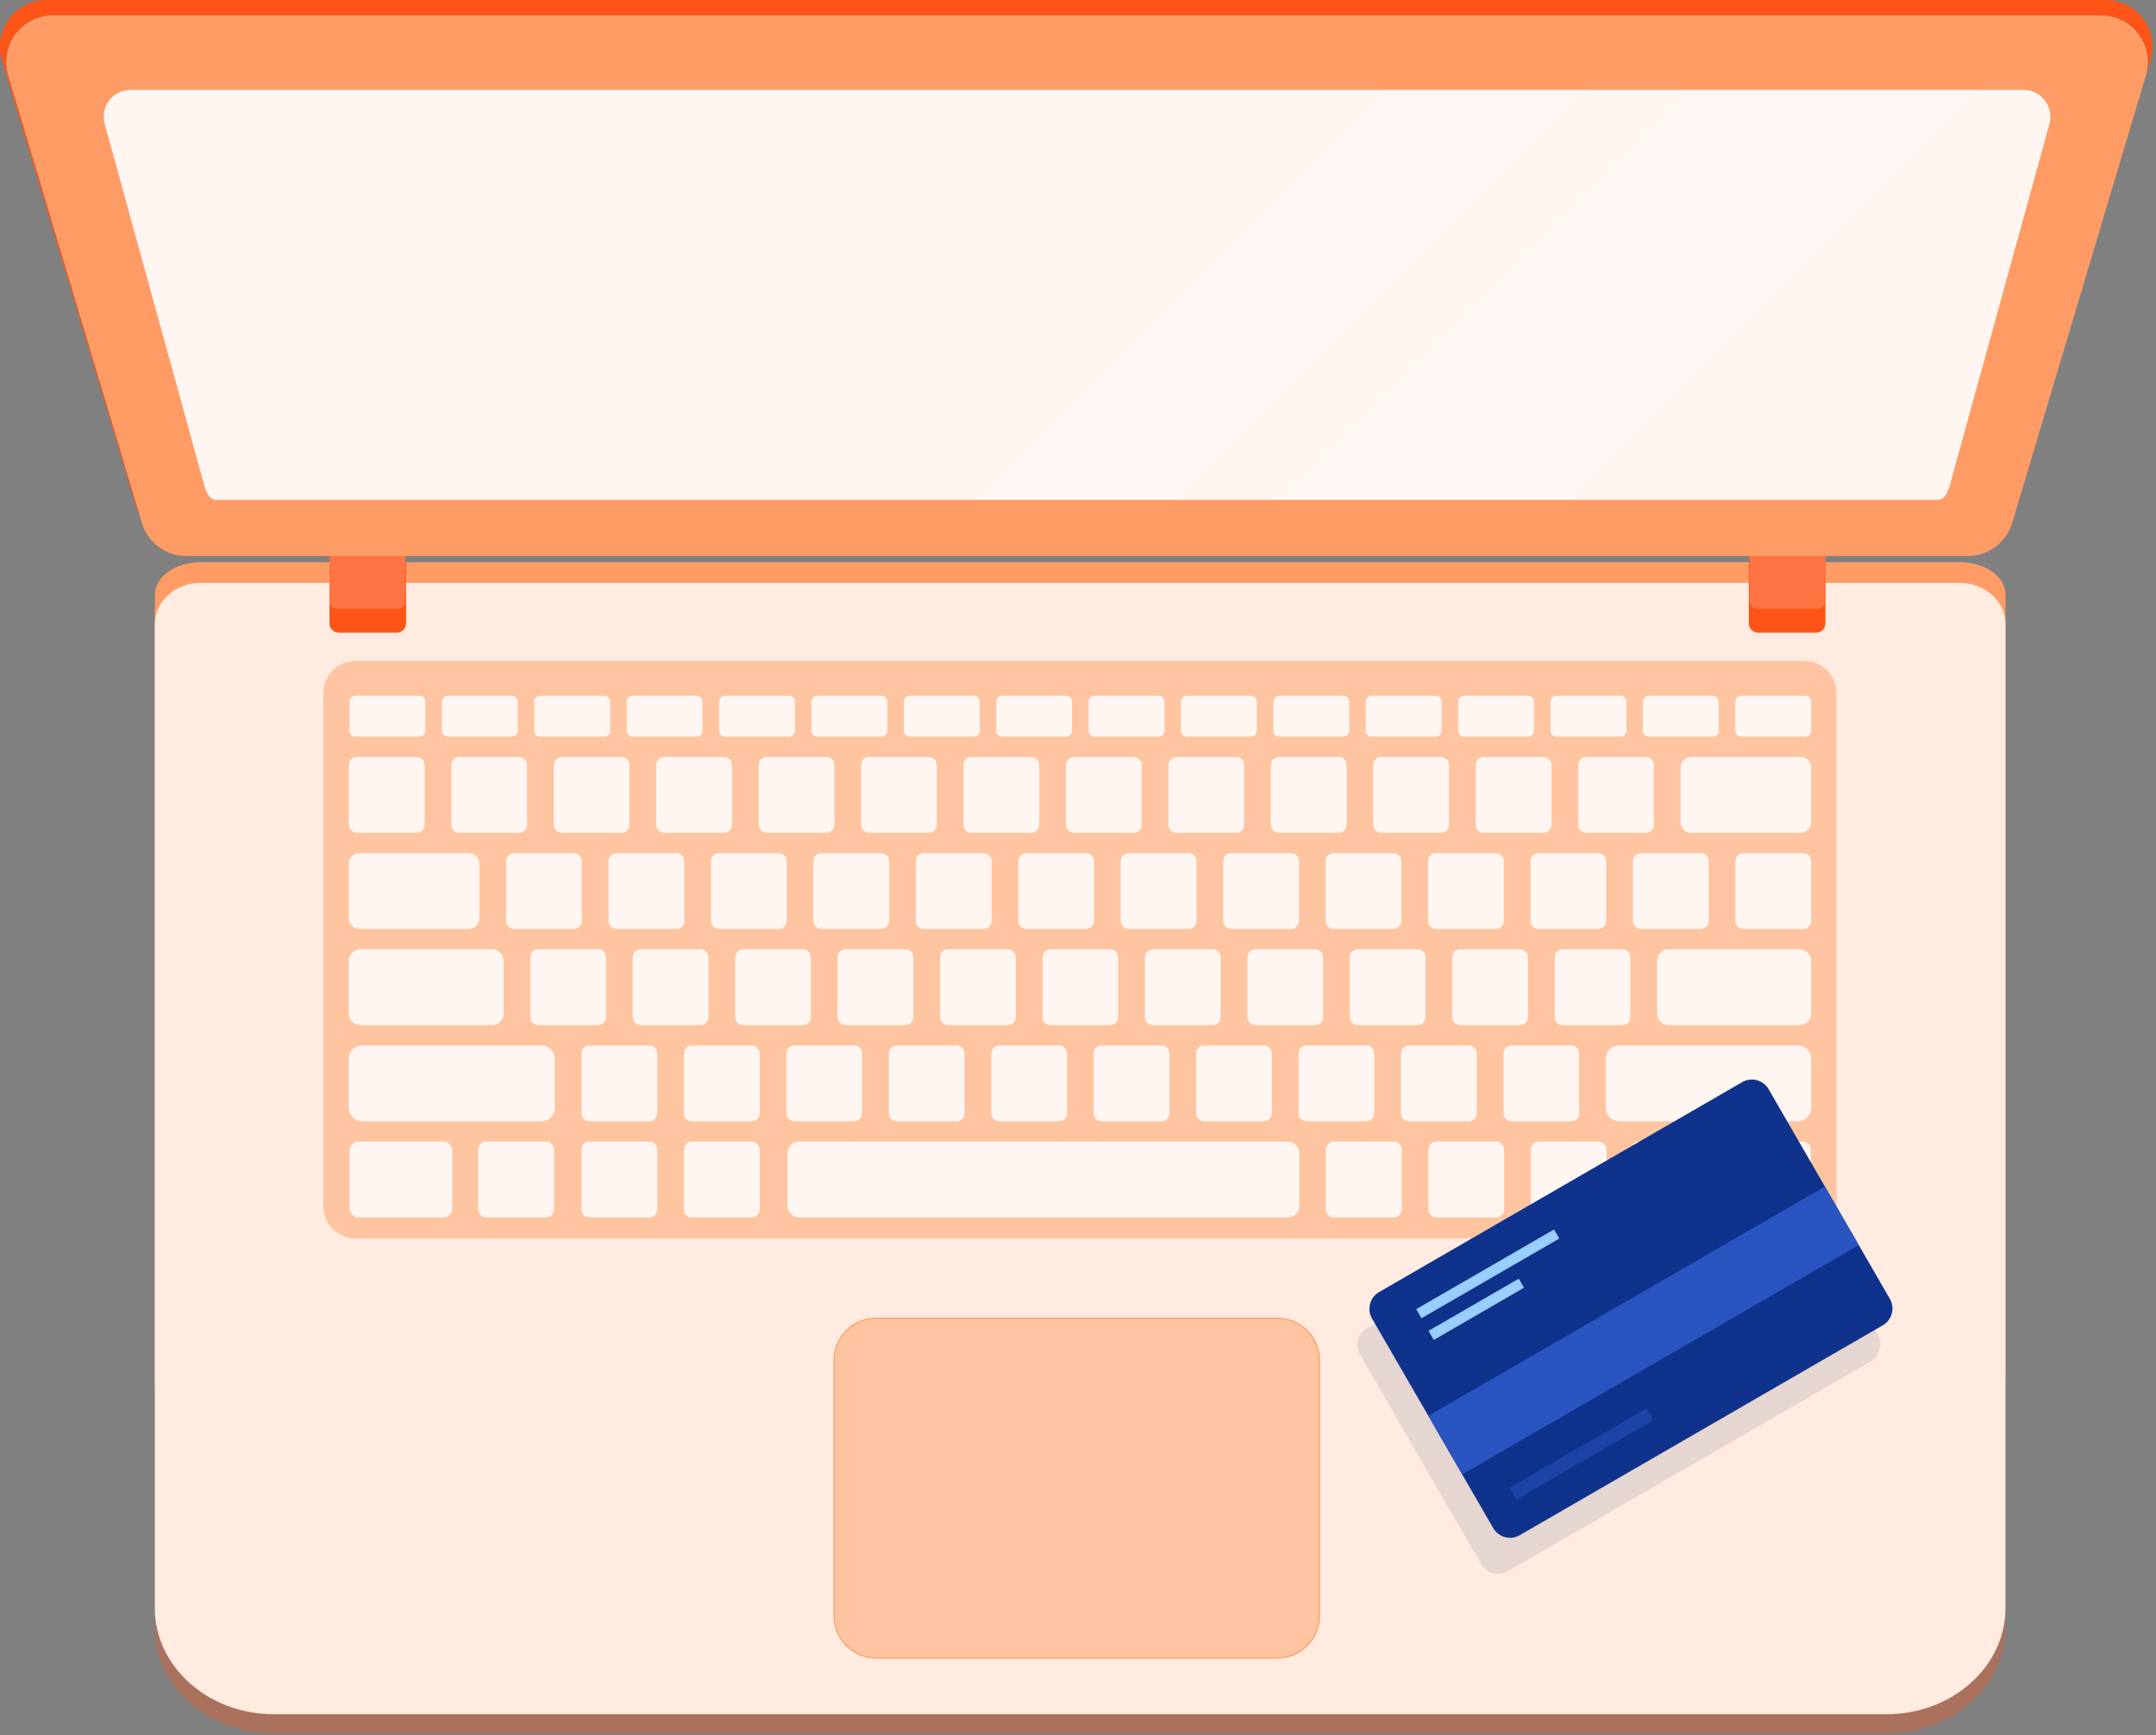
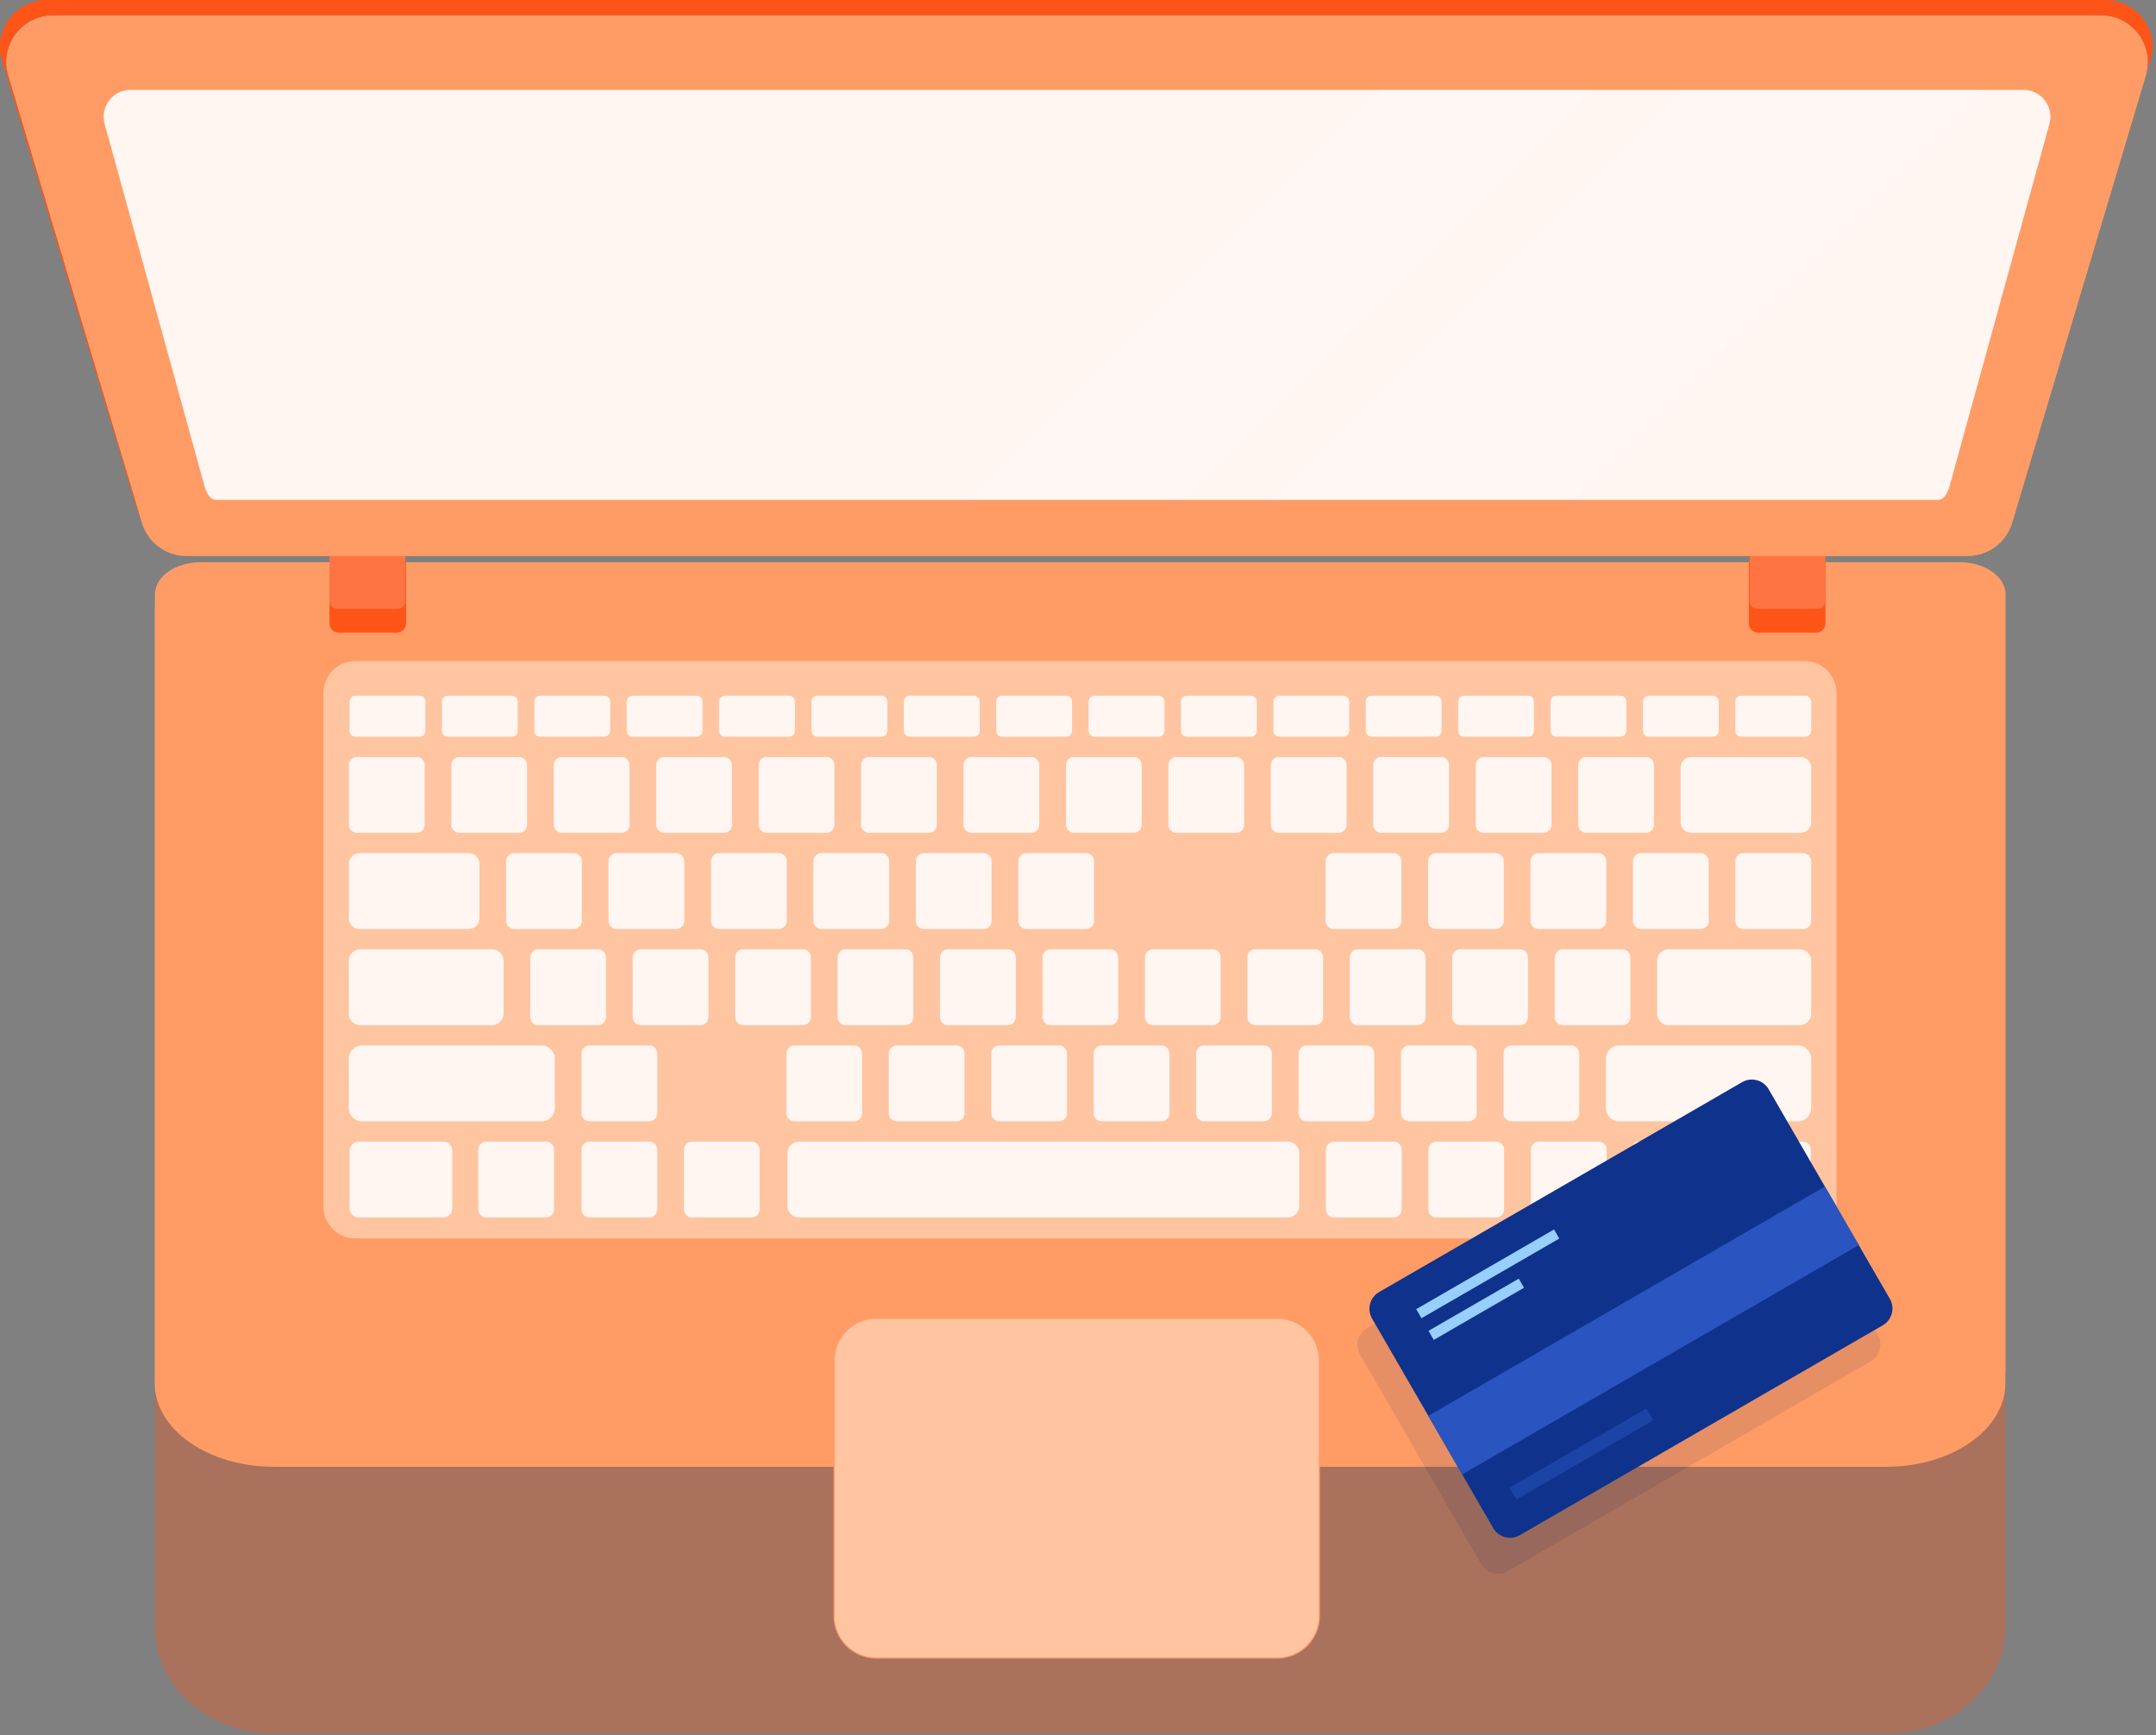
<svg xmlns="http://www.w3.org/2000/svg" width="451" height="363" viewBox="0 0 451 363" fill="none">
  <rect x="0" y="0" width="451" height="363" fill="#808080" stroke="none" />
  <path opacity="0.33" d="M419.509 134.589V340.549C419.509 352.733 408.341 362.7 394.691 362.7H57.207C43.557 362.7 32.389 352.733 32.389 340.549V134.589C32.389 134.329 32.401 134.071 32.429 133.816C32.87 129.465 36.997 126.026 41.983 126.026H409.916C415.192 126.026 419.509 129.878 419.509 134.589Z" fill="#FF5417" />
  <path d="M344.24 262.301H356.839C357.777 262.301 358.537 261.54 358.537 260.603V247.982C358.537 247.044 357.777 246.284 356.839 246.284H344.24C343.302 246.284 342.542 247.044 342.542 247.982V260.603C342.542 261.54 343.302 262.301 344.24 262.301Z" fill="#231F20" />
  <path d="M409.935 117.61H42.004C36.727 117.61 32.41 120.641 32.41 124.347V126.777C32.382 126.978 32.369 127.18 32.369 127.384V289.419C32.369 299.003 43.537 306.844 57.188 306.844H394.671C408.322 306.844 419.49 299.003 419.49 289.419V287.367C419.518 287.041 419.53 286.711 419.53 286.381V124.347C419.53 120.641 415.213 117.61 409.935 117.61Z" fill="#FF9C66" />
-   <path d="M419.509 130.499V336.46C419.509 348.643 408.341 358.61 394.691 358.61H57.207C43.557 358.61 32.389 348.643 32.389 336.46V130.499C32.389 130.239 32.401 129.982 32.429 129.727C32.87 125.375 36.997 121.936 41.983 121.936H409.916C415.192 121.936 419.509 125.788 419.509 130.499Z" fill="#FFEBDF" />
  <path d="M267.178 275.767H183.298C178.425 275.767 174.476 279.716 174.476 284.589V338.038C174.476 342.91 178.425 346.86 183.298 346.86H267.178C272.05 346.86 276 342.91 276 338.038V284.589C276 279.716 272.05 275.767 267.178 275.767Z" fill="#FFC4A0" stroke="#FF9C66" stroke-width="0.238" stroke-miterlimit="10" />
  <path d="M377.449 138.279H74.371C70.655 138.279 67.642 141.292 67.642 145.009V252.354C67.642 256.071 70.655 259.084 74.371 259.084H377.449C381.166 259.084 384.179 256.071 384.179 252.354V145.009C384.179 141.292 381.166 138.279 377.449 138.279Z" fill="#FFC4A0" />
  <path d="M87.748 145.543H74.356C73.673 145.543 73.119 146.097 73.119 146.78V152.881C73.119 153.565 73.673 154.119 74.356 154.119H87.748C88.431 154.119 88.986 153.565 88.986 152.881V146.78C88.986 146.097 88.431 145.543 87.748 145.543Z" fill="#FFF6F2" />
  <path d="M107.073 145.543H93.682C92.998 145.543 92.444 146.097 92.444 146.78V152.881C92.444 153.565 92.998 154.119 93.682 154.119H107.073C107.757 154.119 108.311 153.565 108.311 152.881V146.78C108.311 146.097 107.757 145.543 107.073 145.543Z" fill="#FFF6F2" />
  <path d="M126.398 145.543H113.006C112.323 145.543 111.769 146.097 111.769 146.78V152.881C111.769 153.565 112.323 154.119 113.006 154.119H126.398C127.081 154.119 127.635 153.565 127.635 152.881V146.78C127.635 146.097 127.081 145.543 126.398 145.543Z" fill="#FFF6F2" />
  <path d="M145.724 145.543H132.332C131.649 145.543 131.095 146.097 131.095 146.78V152.881C131.095 153.565 131.649 154.119 132.332 154.119H145.724C146.407 154.119 146.961 153.565 146.961 152.881V146.78C146.961 146.097 146.407 145.543 145.724 145.543Z" fill="#FFF6F2" />
  <path d="M165.05 145.543H151.658C150.975 145.543 150.421 146.097 150.421 146.78V152.881C150.421 153.565 150.975 154.119 151.658 154.119H165.05C165.733 154.119 166.287 153.565 166.287 152.881V146.78C166.287 146.097 165.733 145.543 165.05 145.543Z" fill="#FFF6F2" />
  <path d="M184.374 145.543H170.983C170.299 145.543 169.745 146.097 169.745 146.78V152.881C169.745 153.565 170.299 154.119 170.983 154.119H184.374C185.058 154.119 185.612 153.565 185.612 152.881V146.78C185.612 146.097 185.058 145.543 184.374 145.543Z" fill="#FFF6F2" />
  <path d="M203.699 145.543H190.308C189.624 145.543 189.07 146.097 189.07 146.78V152.881C189.07 153.565 189.624 154.119 190.308 154.119H203.699C204.383 154.119 204.937 153.565 204.937 152.881V146.78C204.937 146.097 204.383 145.543 203.699 145.543Z" fill="#FFF6F2" />
  <path d="M223.024 145.543H209.632C208.949 145.543 208.395 146.097 208.395 146.78V152.881C208.395 153.565 208.949 154.119 209.632 154.119H223.024C223.707 154.119 224.261 153.565 224.261 152.881V146.78C224.261 146.097 223.707 145.543 223.024 145.543Z" fill="#FFF6F2" />
  <path d="M242.35 145.543H228.958C228.275 145.543 227.721 146.097 227.721 146.78V152.881C227.721 153.565 228.275 154.119 228.958 154.119H242.35C243.033 154.119 243.587 153.565 243.587 152.881V146.78C243.587 146.097 243.033 145.543 242.35 145.543Z" fill="#FFF6F2" />
  <path d="M300.324 145.543H286.933C286.249 145.543 285.695 146.097 285.695 146.78V152.881C285.695 153.565 286.249 154.119 286.933 154.119H300.324C301.008 154.119 301.562 153.565 301.562 152.881V146.78C301.562 146.097 301.008 145.543 300.324 145.543Z" fill="#FFF6F2" />
  <path d="M319.651 145.543H306.259C305.575 145.543 305.021 146.097 305.021 146.78V152.881C305.021 153.565 305.575 154.119 306.259 154.119H319.651C320.334 154.119 320.888 153.565 320.888 152.881V146.78C320.888 146.097 320.334 145.543 319.651 145.543Z" fill="#FFF6F2" />
  <path d="M338.976 145.543H325.584C324.901 145.543 324.347 146.097 324.347 146.78V152.881C324.347 153.565 324.901 154.119 325.584 154.119H338.976C339.659 154.119 340.213 153.565 340.213 152.881V146.78C340.213 146.097 339.659 145.543 338.976 145.543Z" fill="#FFF6F2" />
  <path d="M358.3 145.543H344.908C344.225 145.543 343.671 146.097 343.671 146.78V152.881C343.671 153.565 344.225 154.119 344.908 154.119H358.3C358.983 154.119 359.537 153.565 359.537 152.881V146.78C359.537 146.097 358.983 145.543 358.3 145.543Z" fill="#FFF6F2" />
  <path d="M377.625 145.543H364.233C363.55 145.543 362.996 146.097 362.996 146.78V152.881C362.996 153.565 363.55 154.119 364.233 154.119H377.625C378.309 154.119 378.863 153.565 378.863 152.881V146.78C378.863 146.097 378.309 145.543 377.625 145.543Z" fill="#FFF6F2" />
  <path d="M280.998 145.543H267.607C266.923 145.543 266.369 146.097 266.369 146.78V152.881C266.369 153.565 266.923 154.119 267.607 154.119H280.998C281.682 154.119 282.236 153.565 282.236 152.881V146.78C282.236 146.097 281.682 145.543 280.998 145.543Z" fill="#FFF6F2" />
  <path d="M261.675 145.543H248.283C247.6 145.543 247.046 146.097 247.046 146.78V152.881C247.046 153.565 247.6 154.119 248.283 154.119H261.675C262.358 154.119 262.912 153.565 262.912 152.881V146.78C262.912 146.097 262.358 145.543 261.675 145.543Z" fill="#FFF6F2" />
  <path d="M74.667 158.366H87.15C88.078 158.366 88.832 159.12 88.832 160.048V172.552C88.832 173.48 88.078 174.234 87.15 174.234H74.667C73.739 174.234 72.985 173.48 72.985 172.552V160.048C72.985 159.12 73.739 158.366 74.667 158.366Z" fill="#FFF6F2" />
  <path d="M96.096 158.366H108.578C109.506 158.366 110.26 159.12 110.26 160.048V172.552C110.26 173.48 109.506 174.234 108.578 174.234H96.096C95.168 174.234 94.414 173.48 94.414 172.552V160.048C94.414 159.12 95.168 158.366 96.096 158.366Z" fill="#FFF6F2" />
  <path d="M117.525 158.366H130.007C130.935 158.366 131.689 159.12 131.689 160.048V172.552C131.689 173.48 130.935 174.234 130.007 174.234H117.525C116.597 174.234 115.843 173.48 115.843 172.552V160.048C115.843 159.12 116.597 158.366 117.525 158.366Z" fill="#FFF6F2" />
  <path d="M138.953 158.366H151.436C152.364 158.366 153.118 159.12 153.118 160.048V172.552C153.118 173.48 152.364 174.234 151.436 174.234H138.953C138.025 174.234 137.271 173.48 137.271 172.552V160.048C137.271 159.12 138.025 158.366 138.953 158.366Z" fill="#FFF6F2" />
  <path d="M160.381 158.366H172.864C173.792 158.366 174.545 159.12 174.545 160.048V172.552C174.545 173.48 173.792 174.234 172.864 174.234H160.381C159.453 174.234 158.699 173.48 158.699 172.552V160.048C158.699 159.12 159.453 158.366 160.381 158.366Z" fill="#FFF6F2" />
  <path d="M181.811 158.366H194.293C195.221 158.366 195.975 159.12 195.975 160.048V172.552C195.975 173.48 195.221 174.234 194.293 174.234H181.811C180.883 174.234 180.129 173.48 180.129 172.552V160.048C180.129 159.12 180.883 158.366 181.811 158.366Z" fill="#FFF6F2" />
  <path d="M203.239 158.366H215.722C216.65 158.366 217.404 159.12 217.404 160.048V172.552C217.404 173.48 216.65 174.234 215.722 174.234H203.239C202.311 174.234 201.558 173.48 201.558 172.552V160.048C201.558 159.12 202.311 158.366 203.239 158.366Z" fill="#FFF6F2" />
  <path d="M224.667 158.366H237.15C238.078 158.366 238.832 159.12 238.832 160.048V172.552C238.832 173.48 238.078 174.234 237.15 174.234H224.667C223.739 174.234 222.985 173.48 222.985 172.552V160.048C222.985 159.12 223.739 158.366 224.667 158.366Z" fill="#FFF6F2" />
  <path d="M246.095 158.366H258.577C259.505 158.366 260.259 159.12 260.259 160.048V172.552C260.259 173.48 259.505 174.234 258.577 174.234H246.095C245.167 174.234 244.413 173.48 244.413 172.552V160.048C244.413 159.12 245.167 158.366 246.095 158.366Z" fill="#FFF6F2" />
  <path d="M267.524 158.366H280.006C280.934 158.366 281.688 159.12 281.688 160.048V172.552C281.688 173.48 280.934 174.234 280.006 174.234H267.524C266.596 174.234 265.842 173.48 265.842 172.552V160.048C265.842 159.12 266.596 158.366 267.524 158.366Z" fill="#FFF6F2" />
  <path d="M288.951 158.366H301.434C302.362 158.366 303.116 159.12 303.116 160.048V172.552C303.116 173.48 302.362 174.234 301.434 174.234H288.951C288.023 174.234 287.27 173.48 287.27 172.552V160.048C287.27 159.12 288.023 158.366 288.951 158.366Z" fill="#FFF6F2" />
  <path d="M322.865 158.366H310.382C309.453 158.366 308.7 159.119 308.7 160.048V172.552C308.7 173.481 309.453 174.234 310.382 174.234H322.865C323.793 174.234 324.546 173.481 324.546 172.552V160.048C324.546 159.119 323.793 158.366 322.865 158.366Z" fill="#FFF6F2" />
  <path d="M331.81 158.366H344.292C345.22 158.366 345.974 159.12 345.974 160.048V172.552C345.974 173.48 345.22 174.234 344.292 174.234H331.81C330.882 174.234 330.128 173.48 330.128 172.552V160.048C330.128 159.12 330.882 158.366 331.81 158.366Z" fill="#FFF6F2" />
  <path d="M376.652 158.366H353.764C352.545 158.366 351.557 159.354 351.557 160.573V172.027C351.557 173.246 352.545 174.234 353.764 174.234H376.652C377.871 174.234 378.859 173.246 378.859 172.027V160.573C378.859 159.354 377.871 158.366 376.652 158.366Z" fill="#FFF6F2" />
  <path d="M377.176 194.348H364.693C363.765 194.348 363.011 193.594 363.011 192.666V180.162C363.011 179.234 363.765 178.48 364.693 178.48H377.176C378.104 178.48 378.857 179.234 378.857 180.162V192.666C378.857 193.594 378.104 194.348 377.176 194.348Z" fill="#FFF6F2" />
  <path d="M355.749 194.348H343.266C342.338 194.348 341.584 193.594 341.584 192.666V180.162C341.584 179.234 342.338 178.48 343.266 178.48H355.749C356.677 178.48 357.431 179.234 357.431 180.162V192.666C357.431 193.594 356.677 194.348 355.749 194.348Z" fill="#FFF6F2" />
  <path d="M334.319 194.348H321.837C320.909 194.348 320.155 193.594 320.155 192.666V180.162C320.155 179.234 320.909 178.48 321.837 178.48H334.319C335.247 178.48 336.001 179.234 336.001 180.162V192.666C336.001 193.594 335.247 194.348 334.319 194.348Z" fill="#FFF6F2" />
  <path d="M312.891 194.348H300.409C299.481 194.348 298.727 193.594 298.727 192.666V180.162C298.727 179.234 299.481 178.48 300.409 178.48H312.891C313.819 178.48 314.573 179.234 314.573 180.162V192.666C314.573 193.594 313.819 194.348 312.891 194.348Z" fill="#FFF6F2" />
  <path d="M291.464 194.348H278.981C278.053 194.348 277.299 193.594 277.299 192.666V180.162C277.299 179.234 278.053 178.48 278.981 178.48H291.464C292.392 178.48 293.146 179.234 293.146 180.162V192.666C293.146 193.594 292.392 194.348 291.464 194.348Z" fill="#FFF6F2" />
-   <path d="M270.034 194.348H257.551C256.623 194.348 255.87 193.594 255.87 192.666V180.162C255.87 179.234 256.623 178.48 257.551 178.48H270.034C270.962 178.48 271.716 179.234 271.716 180.162V192.666C271.716 193.594 270.962 194.348 270.034 194.348Z" fill="#FFF6F2" />
-   <path d="M248.605 194.348H236.123C235.195 194.348 234.441 193.594 234.441 192.666V180.162C234.441 179.234 235.195 178.48 236.123 178.48H248.605C249.533 178.48 250.287 179.234 250.287 180.162V192.666C250.287 193.594 249.533 194.348 248.605 194.348Z" fill="#FFF6F2" />
  <path d="M227.178 194.348H214.695C213.767 194.348 213.013 193.594 213.013 192.666V180.162C213.013 179.234 213.767 178.48 214.695 178.48H227.178C228.106 178.48 228.859 179.234 228.859 180.162V192.666C228.859 193.594 228.106 194.348 227.178 194.348Z" fill="#FFF6F2" />
  <path d="M205.749 194.348H193.266C192.338 194.348 191.584 193.594 191.584 192.666V180.162C191.584 179.234 192.338 178.48 193.266 178.48H205.749C206.677 178.48 207.431 179.234 207.431 180.162V192.666C207.431 193.594 206.677 194.348 205.749 194.348Z" fill="#FFF6F2" />
  <path d="M171.838 194.348H184.32C185.249 194.348 186.002 193.595 186.002 192.666V180.162C186.002 179.233 185.249 178.48 184.32 178.48H171.838C170.909 178.48 170.156 179.233 170.156 180.162V192.666C170.156 193.595 170.909 194.348 171.838 194.348Z" fill="#FFF6F2" />
  <path d="M162.891 194.348H150.409C149.481 194.348 148.727 193.594 148.727 192.666V180.162C148.727 179.234 149.481 178.48 150.409 178.48H162.891C163.819 178.48 164.573 179.234 164.573 180.162V192.666C164.573 193.594 163.819 194.348 162.891 194.348Z" fill="#FFF6F2" />
  <path d="M141.464 194.348H128.981C128.053 194.348 127.299 193.594 127.299 192.666V180.162C127.299 179.234 128.053 178.48 128.981 178.48H141.464C142.392 178.48 143.146 179.234 143.146 180.162V192.666C143.146 193.594 142.392 194.348 141.464 194.348Z" fill="#FFF6F2" />
  <path d="M120.034 194.348H107.551C106.623 194.348 105.87 193.594 105.87 192.666V180.162C105.87 179.234 106.623 178.48 107.551 178.48H120.034C120.962 178.48 121.716 179.234 121.716 180.162V192.666C121.716 193.594 120.962 194.348 120.034 194.348Z" fill="#FFF6F2" />
  <path d="M75.192 194.348H98.08C99.299 194.348 100.287 193.36 100.287 192.141V180.688C100.287 179.469 99.299 178.48 98.08 178.48H75.192C73.973 178.48 72.985 179.469 72.985 180.688V192.141C72.985 193.36 73.973 194.348 75.192 194.348Z" fill="#FFF6F2" />
  <path d="M349.037 214.464H376.463C377.788 214.464 378.862 213.39 378.862 212.065V200.995C378.862 199.67 377.788 198.596 376.463 198.596H349.037C347.712 198.596 346.638 199.67 346.638 200.995V212.065C346.638 213.39 347.712 214.464 349.037 214.464Z" fill="#FFF6F2" />
  <path d="M326.891 214.464H339.374C340.303 214.464 341.056 213.711 341.056 212.782V200.278C341.056 199.349 340.303 198.596 339.374 198.596H326.891C325.962 198.596 325.209 199.349 325.209 200.278V212.782C325.209 213.711 325.962 214.464 326.891 214.464Z" fill="#FFF6F2" />
  <path d="M305.464 214.464H317.946C318.875 214.464 319.628 213.711 319.628 212.782V200.278C319.628 199.349 318.875 198.596 317.946 198.596H305.464C304.535 198.596 303.782 199.349 303.782 200.278V212.782C303.782 213.711 304.535 214.464 305.464 214.464Z" fill="#FFF6F2" />
  <path d="M284.037 214.464H296.519C297.448 214.464 298.201 213.711 298.201 212.782V200.278C298.201 199.349 297.448 198.596 296.519 198.596H284.037C283.108 198.596 282.355 199.349 282.355 200.278V212.782C282.355 213.711 283.108 214.464 284.037 214.464Z" fill="#FFF6F2" />
  <path d="M262.607 214.464H275.09C276.018 214.464 276.771 213.711 276.771 212.782V200.278C276.771 199.349 276.018 198.596 275.09 198.596H262.607C261.678 198.596 260.925 199.349 260.925 200.278V212.782C260.925 213.711 261.678 214.464 262.607 214.464Z" fill="#FFF6F2" />
  <path d="M241.177 214.464H253.66C254.589 214.464 255.342 213.711 255.342 212.782V200.278C255.342 199.349 254.589 198.596 253.66 198.596H241.177C240.249 198.596 239.496 199.349 239.496 200.278V212.782C239.496 213.711 240.249 214.464 241.177 214.464Z" fill="#FFF6F2" />
  <path d="M219.751 214.464H232.233C233.162 214.464 233.915 213.711 233.915 212.782V200.278C233.915 199.349 233.162 198.596 232.233 198.596H219.751C218.822 198.596 218.069 199.349 218.069 200.278V212.782C218.069 213.711 218.822 214.464 219.751 214.464Z" fill="#FFF6F2" />
  <path d="M198.322 214.464H210.804C211.733 214.464 212.486 213.711 212.486 212.782V200.278C212.486 199.349 211.733 198.596 210.804 198.596H198.322C197.393 198.596 196.64 199.349 196.64 200.278V212.782C196.64 213.711 197.393 214.464 198.322 214.464Z" fill="#FFF6F2" />
  <path d="M176.891 214.464H189.374C190.303 214.464 191.056 213.711 191.056 212.782V200.278C191.056 199.349 190.303 198.596 189.374 198.596H176.891C175.962 198.596 175.209 199.349 175.209 200.278V212.782C175.209 213.711 175.962 214.464 176.891 214.464Z" fill="#FFF6F2" />
  <path d="M155.465 214.464H167.947C168.876 214.464 169.629 213.711 169.629 212.782V200.278C169.629 199.349 168.876 198.596 167.947 198.596H155.465C154.536 198.596 153.783 199.349 153.783 200.278V212.782C153.783 213.711 154.536 214.464 155.465 214.464Z" fill="#FFF6F2" />
  <path d="M134.036 214.464H146.518C147.447 214.464 148.2 213.711 148.2 212.782V200.278C148.2 199.349 147.447 198.596 146.518 198.596H134.036C133.107 198.596 132.354 199.349 132.354 200.278V212.782C132.354 213.711 133.107 214.464 134.036 214.464Z" fill="#FFF6F2" />
  <path d="M112.607 214.464H125.09C126.018 214.464 126.771 213.711 126.771 212.782V200.278C126.771 199.349 126.018 198.596 125.09 198.596H112.607C111.678 198.596 110.925 199.349 110.925 200.278V212.782C110.925 213.711 111.678 214.464 112.607 214.464Z" fill="#FFF6F2" />
  <path d="M75.365 214.464H102.939C104.266 214.464 105.343 213.388 105.343 212.06V201C105.343 199.673 104.266 198.596 102.939 198.596H75.365C74.037 198.596 72.961 199.673 72.961 201V212.06C72.961 213.388 74.037 214.464 75.365 214.464Z" fill="#FFF6F2" />
  <path d="M338.693 234.579H376.092C377.622 234.579 378.861 233.339 378.861 231.81V221.48C378.861 219.951 377.622 218.711 376.092 218.711H338.693C337.164 218.711 335.924 219.951 335.924 221.48V231.81C335.924 233.339 337.164 234.579 338.693 234.579Z" fill="#FFF6F2" />
  <path d="M316.177 234.579H328.66C329.589 234.579 330.342 233.826 330.342 232.897V220.393C330.342 219.464 329.589 218.711 328.66 218.711H316.177C315.249 218.711 314.496 219.464 314.496 220.393V232.897C314.496 233.826 315.249 234.579 316.177 234.579Z" fill="#FFF6F2" />
  <path d="M294.749 234.579H307.231C308.16 234.579 308.913 233.826 308.913 232.897V220.393C308.913 219.464 308.16 218.711 307.231 218.711H294.749C293.82 218.711 293.067 219.464 293.067 220.393V232.897C293.067 233.826 293.82 234.579 294.749 234.579Z" fill="#FFF6F2" />
  <path d="M285.803 234.579H273.32C272.392 234.579 271.638 233.825 271.638 232.897V220.393C271.638 219.465 272.392 218.711 273.32 218.711H285.803C286.731 218.711 287.484 219.465 287.484 220.393V232.897C287.484 233.825 286.731 234.579 285.803 234.579Z" fill="#FFF6F2" />
  <path d="M251.89 234.579H264.373C265.302 234.579 266.055 233.826 266.055 232.897V220.393C266.055 219.464 265.302 218.711 264.373 218.711H251.89C250.961 218.711 250.209 219.464 250.209 220.393V232.897C250.209 233.826 250.961 234.579 251.89 234.579Z" fill="#FFF6F2" />
  <path d="M230.462 234.579H242.944C243.873 234.579 244.626 233.826 244.626 232.897V220.393C244.626 219.464 243.873 218.711 242.944 218.711H230.462C229.533 218.711 228.78 219.464 228.78 220.393V232.897C228.78 233.826 229.533 234.579 230.462 234.579Z" fill="#FFF6F2" />
  <path d="M209.035 234.579H221.517C222.446 234.579 223.199 233.826 223.199 232.897V220.393C223.199 219.464 222.446 218.711 221.517 218.711H209.035C208.106 218.711 207.353 219.464 207.353 220.393V232.897C207.353 233.826 208.106 234.579 209.035 234.579Z" fill="#FFF6F2" />
  <path d="M187.605 234.579H200.088C201.017 234.579 201.77 233.826 201.77 232.897V220.393C201.77 219.464 201.017 218.711 200.088 218.711H187.605C186.676 218.711 185.923 219.464 185.923 220.393V232.897C185.923 233.826 186.676 234.579 187.605 234.579Z" fill="#FFF6F2" />
  <path d="M178.66 234.579H166.177C165.249 234.579 164.496 233.825 164.496 232.897V220.393C164.496 219.465 165.249 218.711 166.177 218.711H178.66C179.588 218.711 180.342 219.465 180.342 220.393V232.897C180.342 233.825 179.588 234.579 178.66 234.579Z" fill="#FFF6F2" />
-   <path d="M144.748 234.579H157.23C158.159 234.579 158.912 233.826 158.912 232.897V220.393C158.912 219.464 158.159 218.711 157.23 218.711H144.748C143.819 218.711 143.066 219.464 143.066 220.393V232.897C143.066 233.826 143.819 234.579 144.748 234.579Z" fill="#FFF6F2" />
  <path d="M123.32 234.579H135.803C136.731 234.579 137.484 233.826 137.484 232.897V220.393C137.484 219.464 136.731 218.711 135.803 218.711H123.32C122.391 218.711 121.638 219.464 121.638 220.393V232.897C121.638 233.826 122.391 234.579 123.32 234.579Z" fill="#FFF6F2" />
  <path d="M75.734 234.579H113.283C114.815 234.579 116.057 233.337 116.057 231.805V221.485C116.057 219.953 114.815 218.711 113.283 218.711H75.734C74.202 218.711 72.96 219.953 72.96 221.485V231.805C72.96 233.337 74.202 234.579 75.734 234.579Z" fill="#FFF6F2" />
  <path d="M123.319 254.694H135.802C136.73 254.694 137.483 253.941 137.483 253.012V240.509C137.483 239.58 136.73 238.827 135.802 238.827H123.319C122.39 238.827 121.637 239.58 121.637 240.509V253.012C121.637 253.941 122.39 254.694 123.319 254.694Z" fill="#FFF6F2" />
  <path d="M101.73 254.694H114.213C115.142 254.694 115.895 253.941 115.895 253.012V240.509C115.895 239.58 115.142 238.827 114.213 238.827H101.73C100.801 238.827 100.048 239.58 100.048 240.509V253.012C100.048 253.941 100.801 254.694 101.73 254.694Z" fill="#FFF6F2" />
  <path d="M92.664 254.694H75.078C73.997 254.694 73.119 253.817 73.119 252.735V240.785C73.119 239.704 73.996 238.825 75.078 238.825H92.664C93.745 238.825 94.624 239.703 94.624 240.785V252.735C94.624 253.816 93.746 254.694 92.664 254.694Z" fill="#FFF6F2" />
  <path d="M157.232 254.694H144.75C143.822 254.694 143.068 253.941 143.068 253.012V240.509C143.068 239.58 143.822 238.827 144.75 238.827H157.232C158.16 238.827 158.914 239.58 158.914 240.509V253.012C158.914 253.941 158.16 254.694 157.232 254.694Z" fill="#FFF6F2" />
  <path d="M291.531 254.694H279.049C278.12 254.694 277.367 253.941 277.367 253.012V240.509C277.367 239.58 278.12 238.827 279.049 238.827H291.531C292.459 238.827 293.213 239.58 293.213 240.509V253.012C293.213 253.941 292.459 254.694 291.531 254.694Z" fill="#FFF6F2" />
  <path d="M300.479 254.694H312.962C313.891 254.694 314.644 253.941 314.644 253.012V240.509C314.644 239.58 313.891 238.827 312.962 238.827H300.479C299.55 238.827 298.797 239.58 298.797 240.509V253.012C298.797 253.941 299.55 254.694 300.479 254.694Z" fill="#FFF6F2" />
  <path d="M364.611 254.694H377.094C378.022 254.694 378.775 253.941 378.775 253.012V240.509C378.775 239.58 378.022 238.827 377.094 238.827H364.611C363.682 238.827 362.929 239.58 362.929 240.509V253.012C362.929 253.941 363.682 254.694 364.611 254.694Z" fill="#FFF6F2" />
  <path d="M342.629 254.693H356.218C356.841 254.693 357.347 254.187 357.347 253.564V248.671C357.347 248.048 356.841 247.543 356.218 247.543H342.629C342.006 247.543 341.5 248.048 341.5 248.671V253.564C341.5 254.187 342.006 254.693 342.629 254.693Z" fill="#FFF6F2" />
  <path d="M342.629 245.976H356.218C356.841 245.976 357.347 245.47 357.347 244.847V239.954C357.347 239.331 356.841 238.825 356.218 238.825H342.629C342.006 238.825 341.5 239.331 341.5 239.954V244.847C341.5 245.47 342.006 245.976 342.629 245.976Z" fill="#FFF6F2" />
  <path d="M321.911 254.694H334.393C335.322 254.694 336.075 253.941 336.075 253.012V240.509C336.075 239.58 335.322 238.827 334.393 238.827H321.911C320.982 238.827 320.229 239.58 320.229 240.509V253.012C320.229 253.941 320.982 254.694 321.911 254.694Z" fill="#FFF6F2" />
  <path d="M167.136 254.694H269.376C270.704 254.694 271.781 253.617 271.781 252.289V241.232C271.781 239.904 270.704 238.827 269.376 238.827H167.136C165.807 238.827 164.73 239.904 164.73 241.232V252.289C164.73 253.617 165.807 254.694 167.136 254.694Z" fill="#FFF6F2" />
  <path d="M84.947 117.611V130.429C84.947 131.487 84.082 132.352 83.024 132.352H70.846C69.788 132.352 68.923 131.487 68.923 130.429V117.611H84.946H84.947Z" fill="#FF5417" />
  <path d="M381.857 117.611V130.429C381.857 131.487 380.992 132.352 379.934 132.352H367.756C366.698 132.352 365.833 131.487 365.833 130.429V117.611H381.856H381.857Z" fill="#FF5417" />
  <path d="M83.119 111.522H70.587C69.668 111.522 68.922 112.268 68.922 113.188V125.72C68.922 126.639 69.668 127.385 70.587 127.385H83.119C84.039 127.385 84.784 126.639 84.784 125.72V113.188C84.784 112.268 84.039 111.522 83.119 111.522Z" fill="#FF7442" />
  <path d="M380.189 111.522H367.658C366.738 111.522 365.992 112.268 365.992 113.188V125.72C365.992 126.639 366.738 127.385 367.658 127.385H380.189C381.109 127.385 381.855 126.639 381.855 125.72V113.188C381.855 112.268 381.109 111.522 380.189 111.522Z" fill="#FF7442" />
  <path d="M448.97 15.521C448.948 15.606 448.924 15.692 448.898 15.776L420.932 109.353C419.695 113.492 415.888 116.328 411.569 116.328H39.026C34.706 116.328 30.899 113.492 29.662 109.353L29.211 107.846L1.697 15.776C-0.177 9.507 4.518 3.204 11.061 3.204H439.535C445.989 3.204 450.643 9.338 448.97 15.521Z" fill="#FF9C66" />
  <path d="M449.858 12.572L448.971 15.522C450.644 9.339 445.989 3.205 439.535 3.205H11.062C4.519 3.205 -0.176 9.508 1.698 15.777L29.213 107.846C28.934 107.31 28.702 106.744 28.524 106.149L0.418 12.572C-1.465 6.303 3.254 0 9.828 0H440.447C447.023 0 451.74 6.303 449.858 12.572Z" fill="#FF5417" />
  <path d="M428.706 25.91L407.825 101.678C407.329 103.483 406.437 104.572 405.46 104.572H45.136C44.158 104.572 43.267 103.483 42.77 101.678L21.89 25.91C20.905 22.341 23.592 18.811 27.296 18.811H423.3C427.003 18.811 429.69 22.339 428.706 25.91Z" fill="#FFF6F2" />
  <path opacity="0.14" d="M414.64 18.811L328.88 104.572H265.845L351.605 18.811H414.64Z" fill="white" />
  <path opacity="0.14" d="M332.761 18.811L247.002 104.572H203.098L288.858 18.811H332.761Z" fill="white" />
  <g opacity="0.1">
    <g clip-path="url(#clip0_2233_2)">
      <path d="M392.817 279.263C393.931 281.19 393.266 283.676 391.34 284.79L315.38 328.711C313.454 329.824 310.967 329.159 309.853 327.234L284.49 283.369C283.377 281.443 284.042 278.956 285.967 277.842L361.926 233.921C363.853 232.808 366.339 233.473 367.453 235.398L392.816 279.263L392.817 279.263Z" fill="#001752" />
      <path d="M379.23 255.766L296.271 303.731L303.355 315.985L386.314 268.02L379.23 255.766Z" fill="#001752" />
      <path d="M322.569 264.746L293.736 281.417L294.834 283.315L323.667 266.645L322.569 264.746Z" fill="#001752" />
      <path d="M315.188 275.038L296.31 285.953L297.407 287.852L316.286 276.936L315.188 275.038Z" fill="#001752" />
      <path opacity="0.5" d="M341.906 302.182L313.242 318.755L314.679 321.241L343.343 304.668L341.906 302.182Z" fill="#001752" />
    </g>
  </g>
  <g clip-path="url(#clip1_2233_2)">
    <path d="M395.33 271.724C396.443 273.651 395.778 276.138 393.853 277.252L317.893 321.172C315.967 322.285 313.479 321.621 312.366 319.695L287.003 275.83C285.89 273.904 286.554 271.417 288.48 270.303L364.439 226.383C366.365 225.269 368.852 225.934 369.966 227.86L395.329 271.724L395.33 271.724Z" fill="#0F328C" />
    <path d="M381.742 248.227L298.783 296.192L305.868 308.446L388.827 260.481L381.742 248.227Z" fill="#2A54C0" />
    <path d="M325.082 257.208L296.249 273.878L297.347 275.777L326.179 259.106L325.082 257.208Z" fill="#98CFFF" />
    <path d="M317.701 267.499L298.822 278.415L299.92 280.313L318.799 269.398L317.701 267.499Z" fill="#98CFFF" />
    <path opacity="0.5" d="M344.419 294.644L315.755 311.217L317.192 313.703L345.856 297.13L344.419 294.644Z" fill="#2A54C0" />
  </g>
  <defs>
    <clipPath id="clip0_2233_2">
      <rect width="103.662" height="74.047" fill="white" transform="translate(275.211 286.986) rotate(-40.646)" />
    </clipPath>
    <clipPath id="clip1_2233_2">
      <rect width="103.662" height="74.047" fill="white" transform="translate(277.724 279.447) rotate(-40.646)" />
    </clipPath>
  </defs>
</svg>